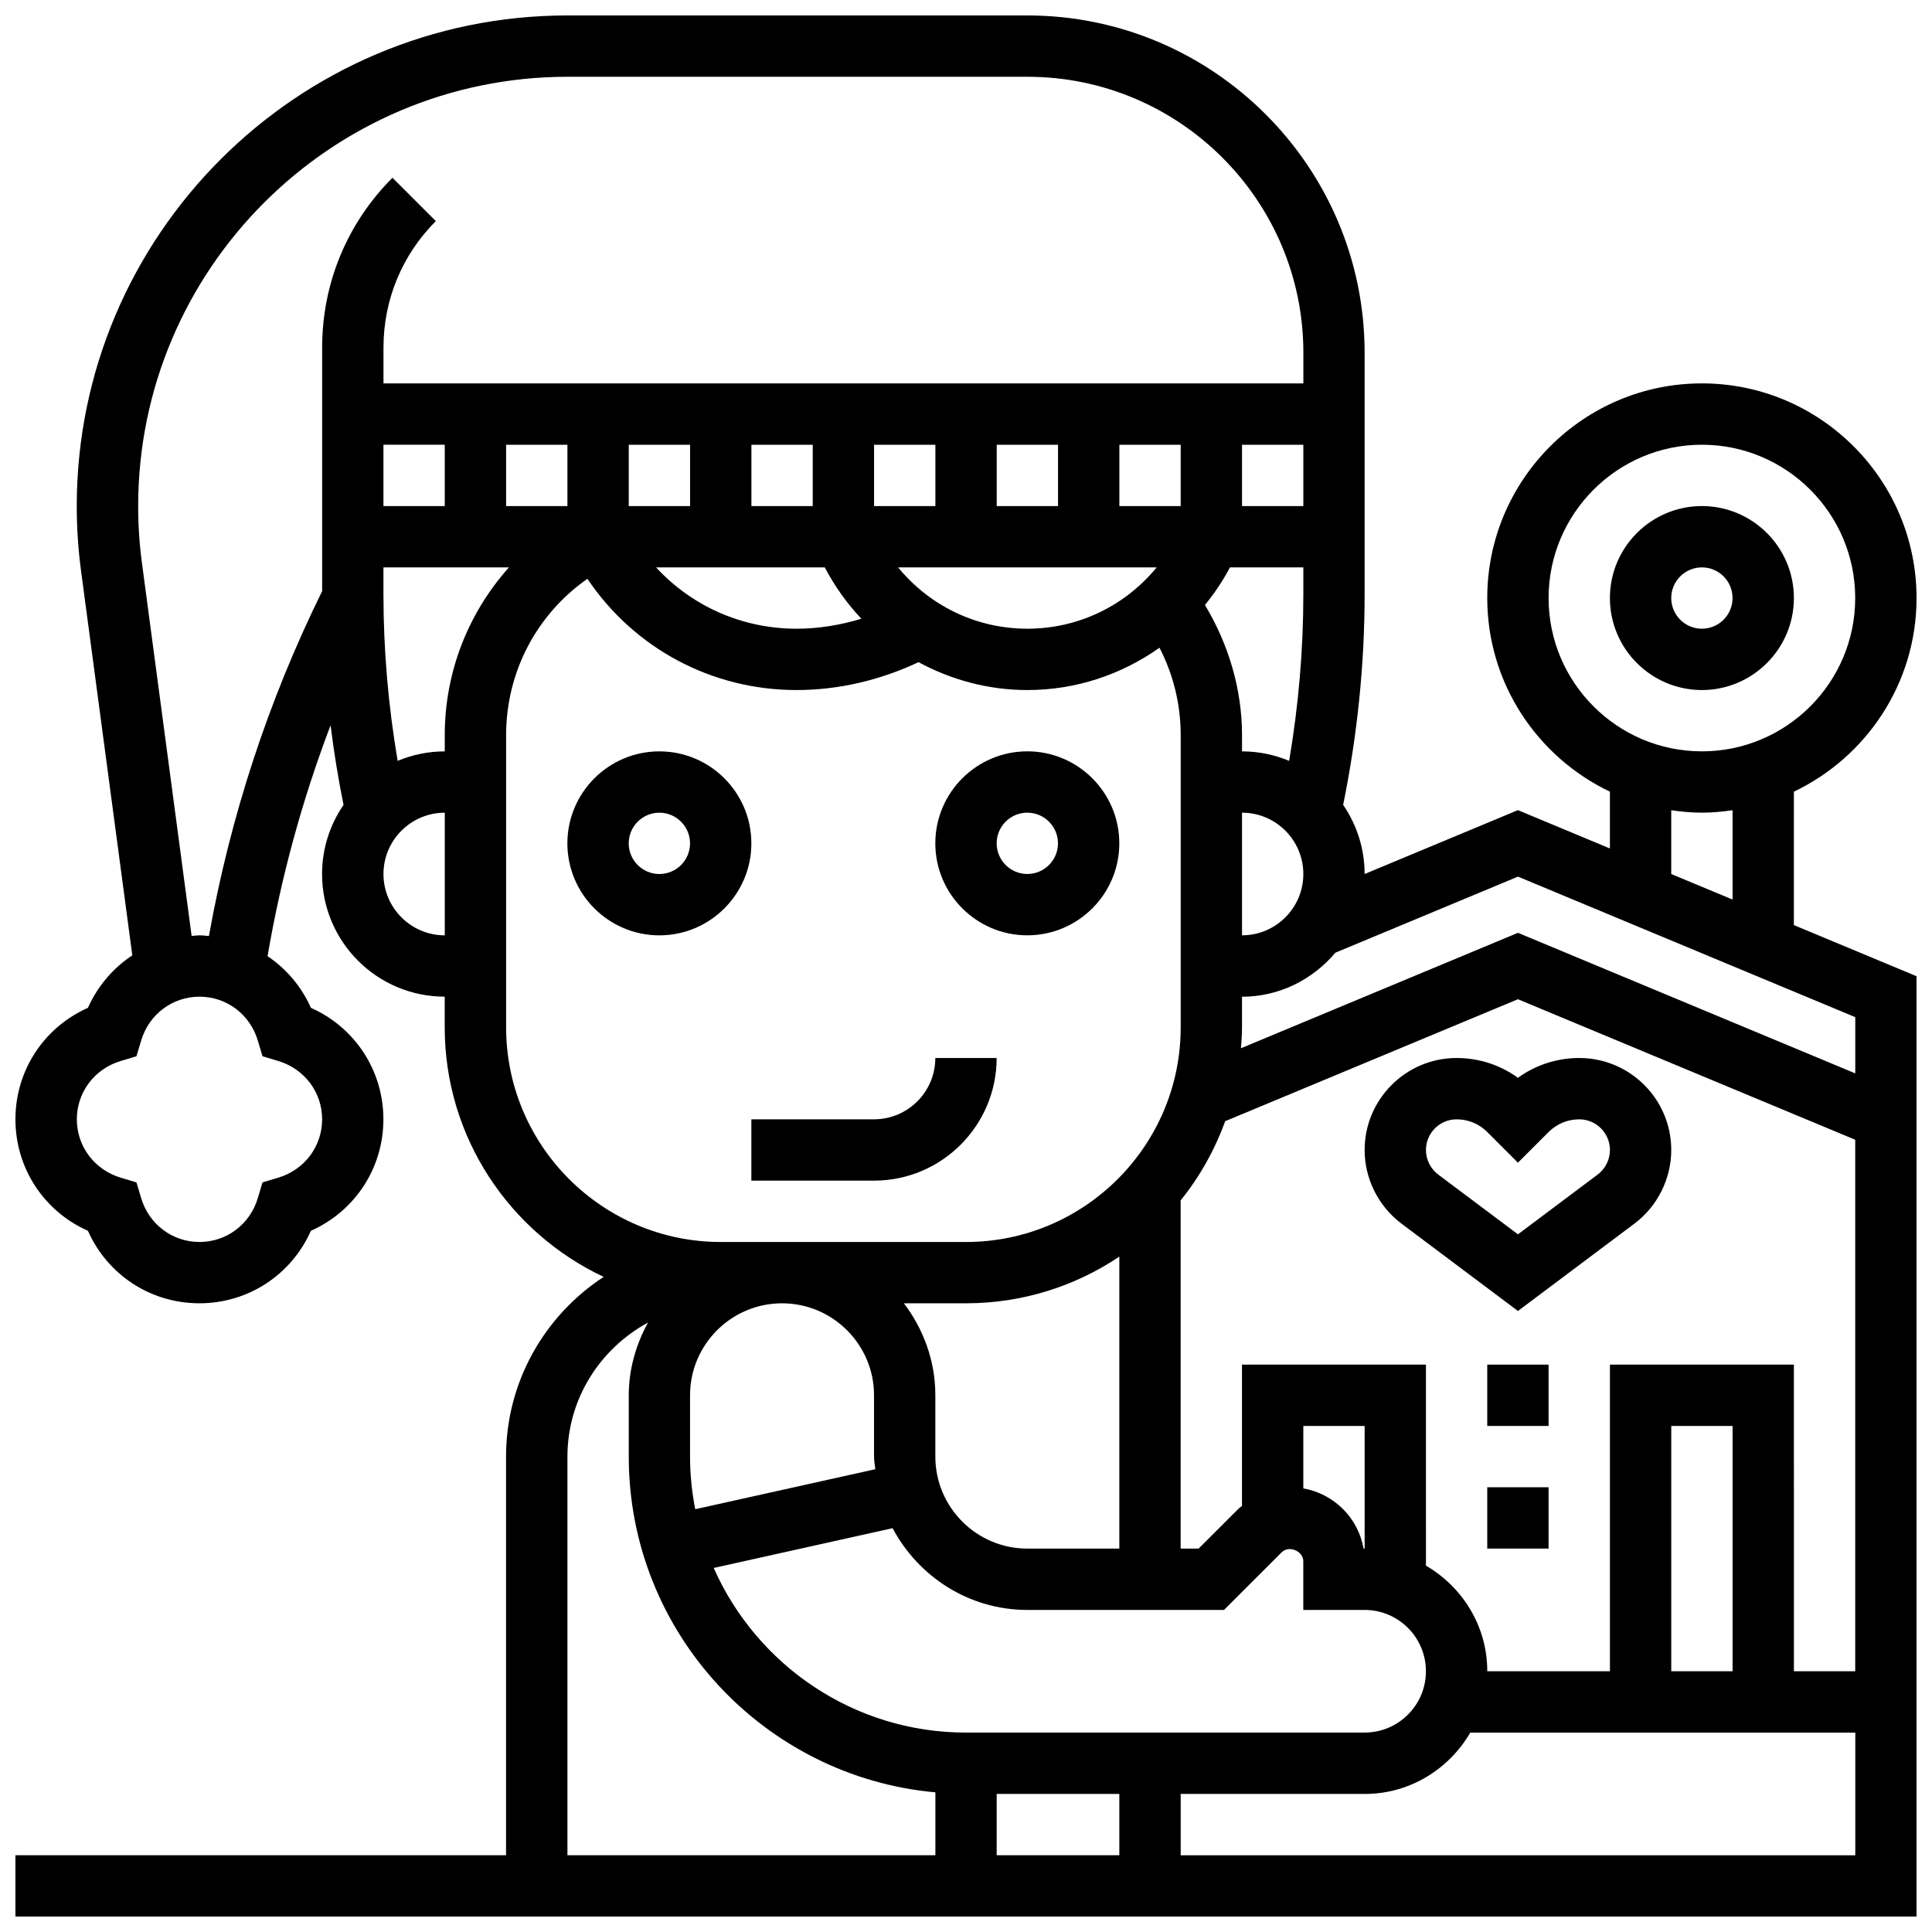
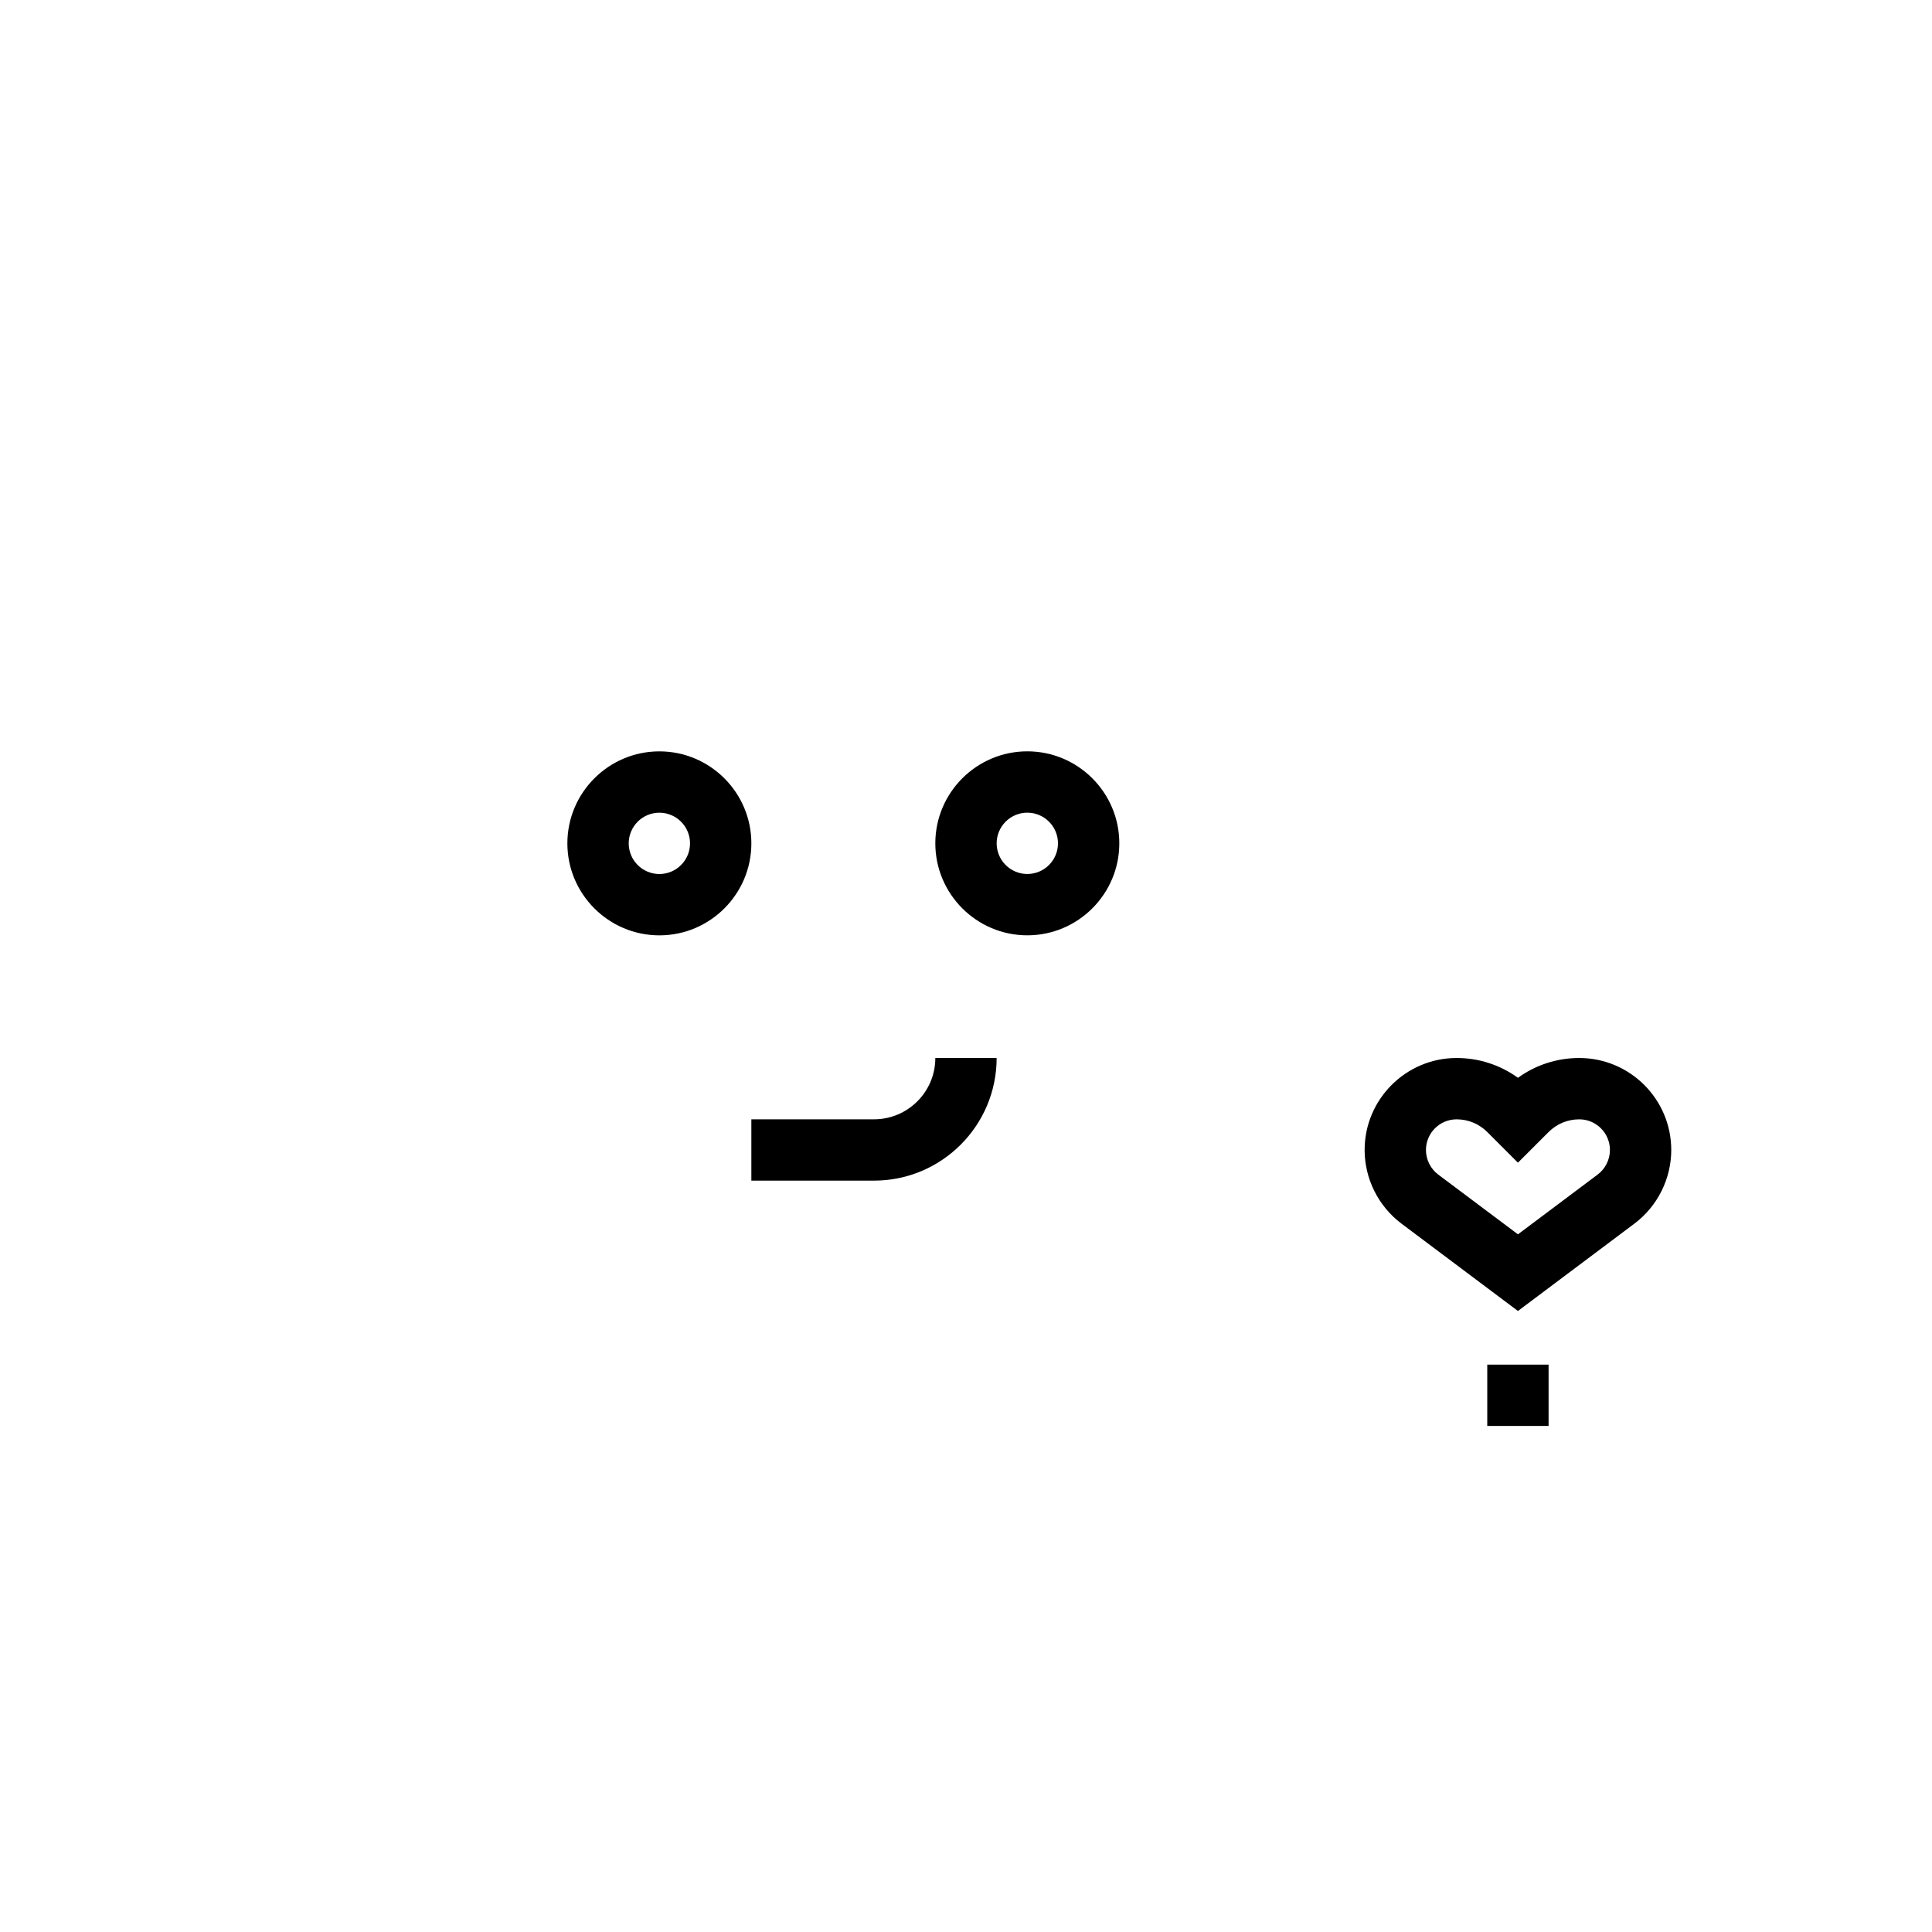
<svg xmlns="http://www.w3.org/2000/svg" width="800px" height="800px" version="1.1" viewBox="144 144 512 512">
  <defs>
    <clipPath id="a">
-       <path d="m148.09 148.09h503.81v503.81h-503.81z" />
-     </clipPath>
+       </clipPath>
  </defs>
  <path d="m318.74 343.12c-13.441 0-24.379 10.938-24.379 24.379s10.938 24.379 24.379 24.379c13.441 0 24.379-10.938 24.379-24.379s-10.938-24.379-24.379-24.379zm0 32.504c-4.484 0-8.125-3.648-8.125-8.125 0-4.477 3.641-8.125 8.125-8.125s8.125 3.648 8.125 8.125c0 4.477-3.641 8.125-8.125 8.125z" />
  <path d="m416.25 391.87c13.441 0 24.379-10.938 24.379-24.379 0-13.441-10.938-24.379-24.379-24.379s-24.379 10.938-24.379 24.379c0 13.441 10.938 24.379 24.379 24.379zm0-32.504c4.484 0 8.125 3.648 8.125 8.125 0 4.477-3.641 8.125-8.125 8.125s-8.125-3.648-8.125-8.125c0-4.477 3.641-8.125 8.125-8.125z" />
  <path d="m408.12 424.38h-16.25c0 8.965-7.289 16.25-16.25 16.25h-32.504v16.25h32.504c17.922 0.004 32.5-14.574 32.5-32.5z" />
  <path d="m530.02 424.38c-13.441 0-24.379 10.938-24.379 24.379 0 7.621 3.641 14.91 9.75 19.504l30.879 23.16 30.887-23.168c6.102-4.586 9.742-11.875 9.742-19.496 0-13.441-10.938-24.379-24.379-24.379-5.914 0-11.547 1.844-16.25 5.25-4.695-3.402-10.336-5.25-16.25-5.25zm32.504 16.254c4.484 0 8.125 3.648 8.125 8.125 0 2.543-1.211 4.973-3.242 6.5l-21.137 15.848-21.129-15.836c-2.039-1.539-3.25-3.969-3.25-6.512 0-4.477 3.641-8.125 8.125-8.125 3.07 0 5.949 1.195 8.125 3.363l8.125 8.125 8.125-8.125c2.184-2.168 5.059-3.363 8.133-3.363z" />
  <path d="m538.14 505.64h16.25v16.25h-16.25z" />
-   <path d="m538.14 538.14h16.25v16.25h-16.25z" />
-   <path d="m619.4 302.49c0-13.441-10.938-24.379-24.379-24.379-13.441 0-24.379 10.938-24.379 24.379 0 13.441 10.938 24.379 24.379 24.379 13.441-0.004 24.379-10.941 24.379-24.379zm-32.504 0c0-4.477 3.641-8.125 8.125-8.125s8.125 3.648 8.125 8.125c0 4.477-3.641 8.125-8.125 8.125s-8.125-3.648-8.125-8.125z" />
  <g clip-path="url(#a)">
-     <path d="m619.4 353.8c19.184-9.148 32.504-28.684 32.504-51.316 0-31.367-25.523-56.883-56.883-56.883s-56.883 25.516-56.883 56.883c0 22.629 13.32 42.164 32.504 51.316v15.051l-24.379-10.156-40.625 16.926c0-6.793-2.113-13.098-5.688-18.324 3.731-18.34 5.688-37.078 5.688-55.809v-64.008c0-49.285-40.102-89.387-89.387-89.387h-121.86c-71.703 0-130.05 58.336-130.05 130.05 0 5.738 0.383 11.516 1.145 17.195l13.578 101.85c-5.07 3.34-9.191 8.117-11.758 13.895-11.648 5.176-19.215 16.586-19.215 29.547 0 12.961 7.566 24.371 19.211 29.547 5.176 11.645 16.574 19.207 29.543 19.207s24.371-7.566 29.547-19.211c11.645-5.172 19.211-16.582 19.211-29.543 0-12.961-7.566-24.371-19.211-29.547-2.519-5.672-6.543-10.359-11.488-13.691 3.582-20.934 9.176-41.395 16.699-61.172 0.887 7.078 2.023 14.105 3.438 21.086-3.578 5.219-5.691 11.523-5.691 18.316 0 17.926 14.578 32.504 32.504 32.504v8.125c0 29.23 17.277 54.445 42.125 66.137-15.551 10.168-25.871 27.703-25.871 47.629v105.64h-130.02v16.25h503.81v-249.2l-32.504-13.547zm-65.008-51.312c0-22.402 18.227-40.629 40.629-40.629 22.402 0 40.629 18.227 40.629 40.629 0 22.402-18.227 40.629-40.629 40.629-22.402 0-40.629-18.227-40.629-40.629zm32.504 56.23c2.664 0.383 5.363 0.648 8.125 0.648s5.461-0.27 8.125-0.648v23.672l-16.25-6.769zm48.758 228.18h-16.25l-0.004-81.258h-48.754v81.258h-32.504c0-11.977-6.582-22.348-16.25-27.984l-0.004-53.273h-48.754v37.445c-0.316 0.277-0.684 0.504-0.984 0.805l-10.508 10.504h-4.762v-92.277c5.039-6.234 9.012-13.32 11.801-20.988l77.586-32.324 89.387 37.242zm-32.504 0h-16.25v-65.008h16.25zm-195.02 32.504h32.504v16.25h-32.504zm-8.125-16.25c-29.832 0-55.5-17.965-66.867-43.629l47.406-10.539c6.84 12.82 20.199 21.664 35.711 21.664h52.121l15.277-15.27c1.91-1.926 5.734-0.359 5.734 2.383v12.887h16.25c8.965 0 16.25 7.289 16.25 16.25 0 8.965-7.289 16.25-16.25 16.25zm40.629-48.758h-24.379c-13.441 0-24.379-10.938-24.379-24.379v-16.25c0-9.184-3.176-17.566-8.336-24.379h16.465c15.023 0 29-4.566 40.629-12.367zm-65.008-40.629v16.25c0 1.145 0.242 2.219 0.34 3.34l-47.723 10.605c-0.879-4.516-1.375-9.172-1.375-13.941v-16.25c0-13.441 10.938-24.379 24.379-24.379 13.441-0.004 24.379 10.934 24.379 24.375zm130.02 40.629h-0.285c-1.414-8.125-7.84-14.535-15.969-15.949v-16.555h16.25zm-243.78-211.27c-4.43 0-8.637 0.902-12.488 2.512-2.469-14.57-3.762-29.359-3.762-44.141v-7.129h33.258c-10.742 12.02-17.008 27.645-17.008 44.469zm-16.25-81.262h16.25v16.25h-16.25zm240.02 83.773c-3.852-1.609-8.059-2.512-12.488-2.512v-4.289c0-12.148-3.566-24.109-9.824-34.504 2.488-3.07 4.738-6.371 6.621-9.961l19.453-0.004v7.125c0 14.785-1.289 29.574-3.762 44.145zm3.762-67.52h-16.25v-16.25h16.25zm-32.504 0h-16.25v-16.25h16.25zm-32.504 0h-16.25v-16.25h16.25zm-32.504 0h-16.25v-16.25h16.25zm-32.504 0h-16.25v-16.25h16.25zm-32.504 0h-16.25v-16.25h16.25zm-32.504 0h-16.25v-16.25h16.25zm68.203 16.25c2.648 5.047 5.914 9.613 9.703 13.609-5.566 1.676-11.352 2.644-17.188 2.644-14.441 0-27.781-6.004-37.219-16.25zm19.43 0h68.52c-8.328 10.156-20.703 16.25-34.258 16.25-13.559 0.004-25.934-6.09-34.262-16.25zm91.141 65.008c8.965 0 16.25 7.289 16.25 16.25 0 8.965-7.289 16.25-16.25 16.25zm-243.78 81.262c0 7.16-4.664 13.367-11.613 15.457l-4.184 1.258-1.258 4.184c-2.07 6.941-8.289 11.605-15.449 11.605s-13.375-4.664-15.449-11.605l-1.258-4.184-4.184-1.258c-6.945-2.09-11.613-8.297-11.613-15.457s4.664-13.367 11.613-15.457l4.184-1.258 1.258-4.184c2.074-6.941 8.293-11.605 15.449-11.605 7.16 0 13.375 4.664 15.449 11.605l1.258 4.184 4.184 1.258c6.949 2.09 11.613 8.297 11.613 15.457zm-32.504-48.758c-0.707 0-1.383 0.105-2.082 0.156l-13.168-98.844c-0.668-4.965-1-10.027-1-15.043 0-62.746 51.047-113.8 113.8-113.8h121.86c40.328 0 73.133 32.812 73.133 73.133v8.125l-243.78 0.004v-9.516c0-12.652 4.926-24.547 13.871-33.496l-11.488-11.488c-12.02 12.016-18.637 27.992-18.637 44.984v64.57c-14.27 28.953-24.328 59.66-30.008 91.402-0.828-0.078-1.648-0.191-2.496-0.191zm48.758-16.25c0-8.965 7.289-16.25 16.25-16.25v32.504c-8.961-0.004-16.25-7.293-16.25-16.254zm32.504 40.629v-77.426c0-16.773 8.109-32.047 21.543-41.441 12.344 18.359 32.852 29.48 55.426 29.48 11.18 0 22.223-2.633 32.324-7.387 8.688 4.699 18.504 7.387 28.848 7.387 12.887 0 24.973-4.106 35.008-11.215 3.68 7.137 5.621 15.004 5.621 23.18v77.422c0 31.367-25.523 56.883-56.883 56.883h-65.008c-31.355 0-56.879-25.516-56.879-56.883zm16.25 113.77c0-15.391 8.703-28.645 21.348-35.535-3.144 5.762-5.094 12.27-5.094 19.281v16.25c0 46.547 35.77 84.852 81.258 88.973v16.668h-97.512zm162.52 105.64v-16.25h48.754c11.977 0 22.348-6.582 27.984-16.25l102.04-0.004v32.504zm178.77-207.21-89.387-37.25-73.418 30.594c0.137-1.824 0.285-3.66 0.285-5.531v-8.125c9.953 0 18.77-4.59 24.734-11.66l48.398-20.168 89.387 37.242z" />
-   </g>
+     </g>
</svg>